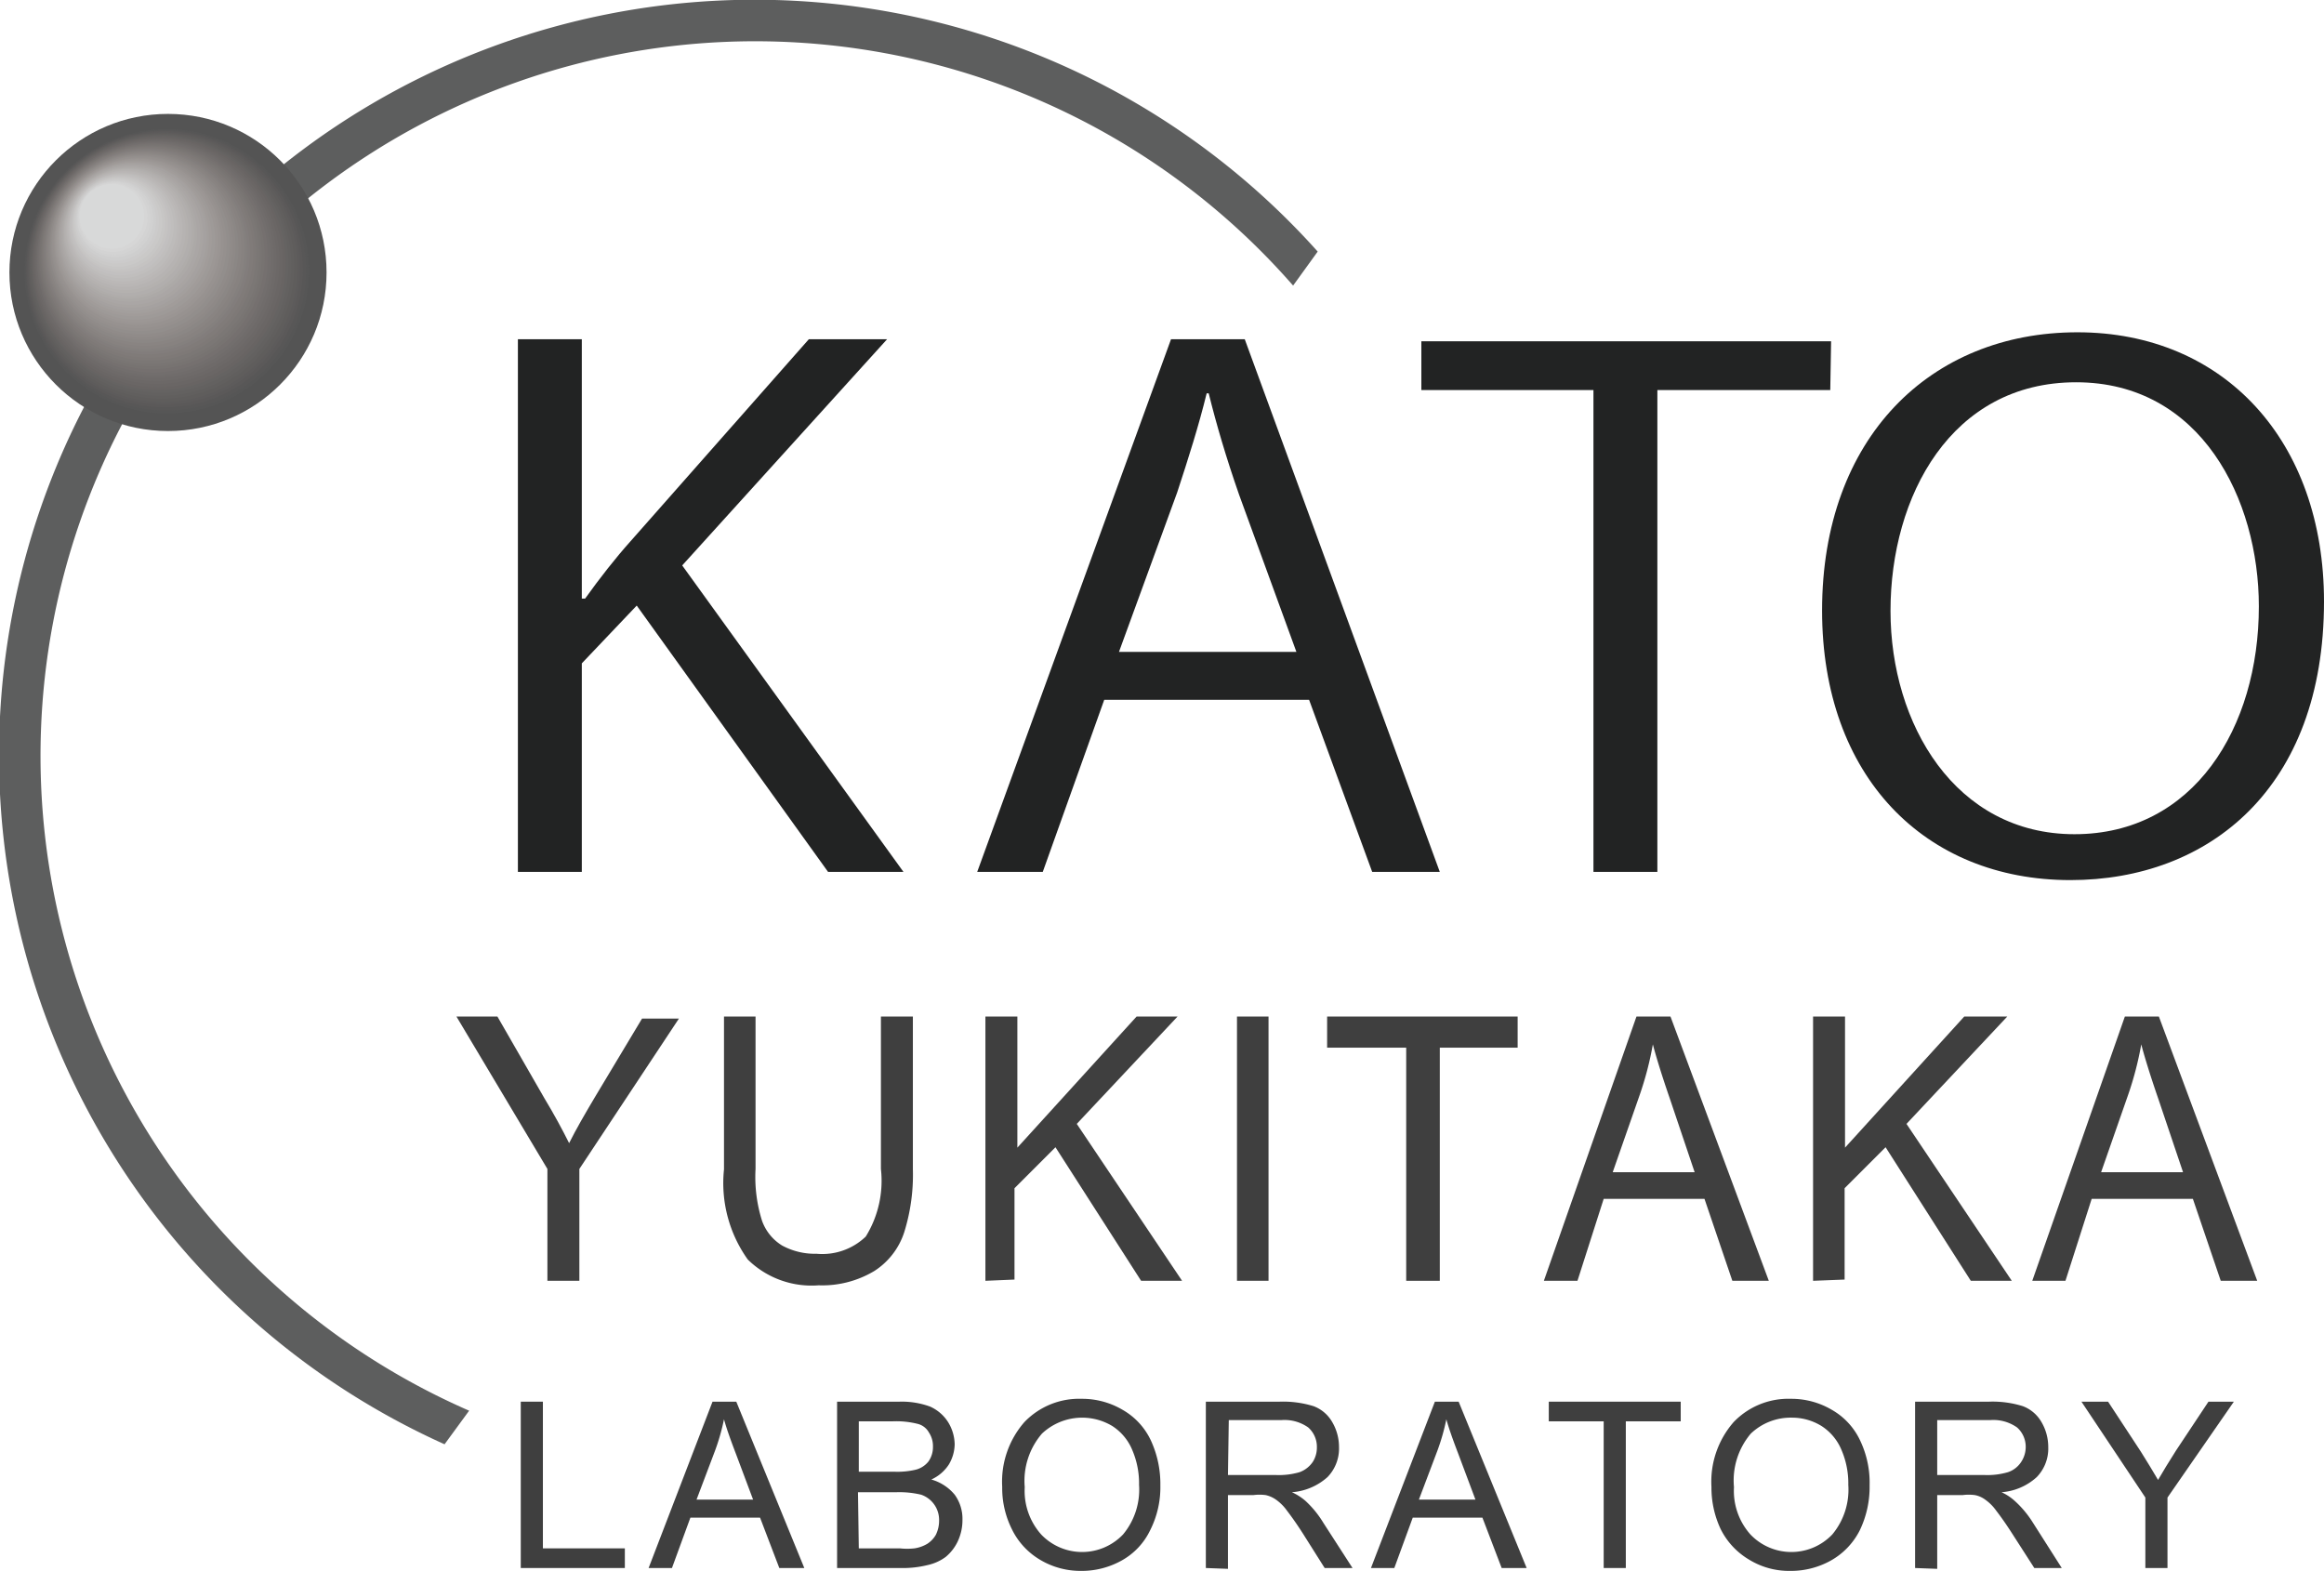
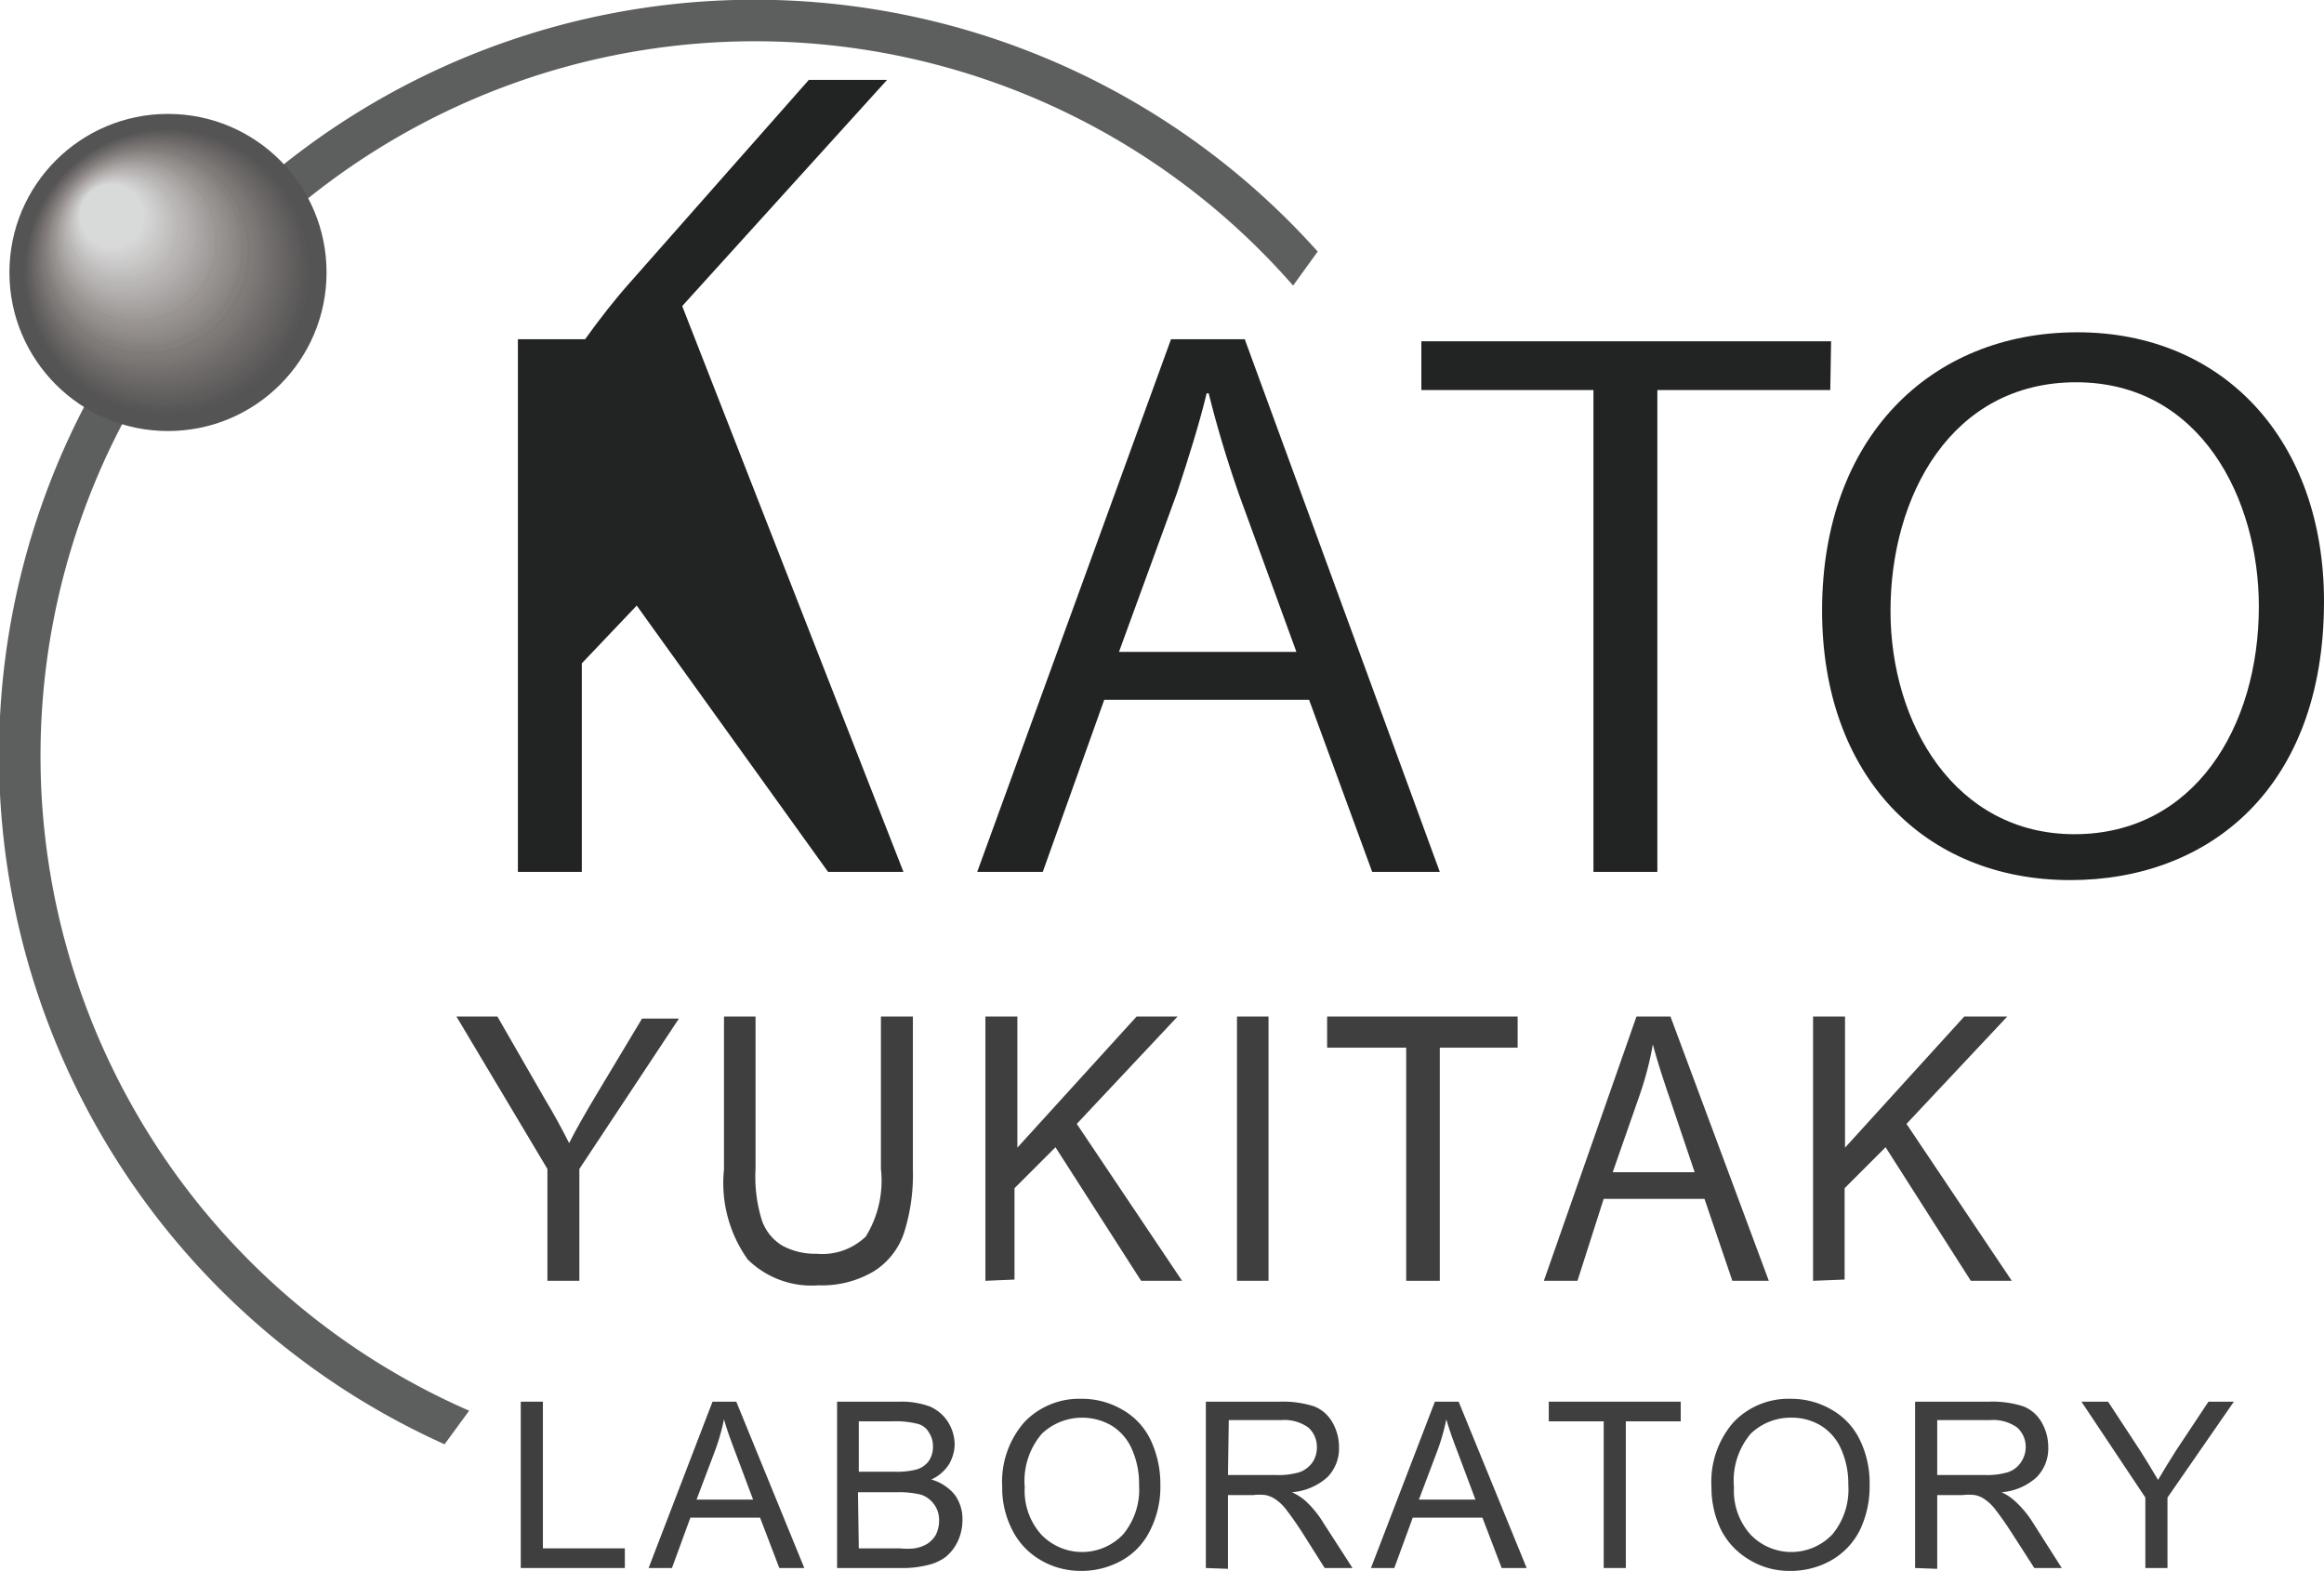
<svg xmlns="http://www.w3.org/2000/svg" id="レイヤー_1" data-name="レイヤー 1" viewBox="0 0 56.72 38.34">
  <defs>
    <style>.cls-1{fill:#222323;}.cls-2{fill:#3f3f3f;}.cls-3{fill:#5d5e5e;}.cls-4{fill:#545454;}.cls-5{fill:#565656;}.cls-6{fill:#585757;}.cls-7{fill:#5b5959;}.cls-8{fill:#5d5b5b;}.cls-9{fill:#5f5d5c;}.cls-10{fill:#615f5e;}.cls-11{fill:#636160;}.cls-12{fill:#656362;}.cls-13{fill:#686463;}.cls-14{fill:#6a6665;}.cls-15{fill:#6c6867;}.cls-16{fill:#6e6a69;}.cls-17{fill:#706c6b;}.cls-18{fill:#726e6d;}.cls-19{fill:#75706f;}.cls-20{fill:#777371;}.cls-21{fill:#797573;}.cls-22{fill:#7b7775;}.cls-23{fill:#7e7977;}.cls-24{fill:#807b79;}.cls-25{fill:#827d7c;}.cls-26{fill:#84807e;}.cls-27{fill:#878280;}.cls-28{fill:#898482;}.cls-29{fill:#8b8785;}.cls-30{fill:#8e8987;}.cls-31{fill:#908b89;}.cls-32{fill:#928e8c;}.cls-33{fill:#95908e;}.cls-34{fill:#979290;}.cls-35{fill:#9a9593;}.cls-36{fill:#9c9795;}.cls-37{fill:#9e9a98;}.cls-38{fill:#a19c9a;}.cls-39{fill:#a39f9d;}.cls-40{fill:#a5a1a0;}.cls-41{fill:#a8a4a2;}.cls-42{fill:#aaa6a5;}.cls-43{fill:#aca9a7;}.cls-44{fill:#afacaa;}.cls-45{fill:#b1aead;}.cls-46{fill:#b4b1af;}.cls-47{fill:#b6b3b2;}.cls-48{fill:#b9b6b5;}.cls-49{fill:#bbb8b7;}.cls-50{fill:#bdbbba;}.cls-51{fill:#c0bebd;}.cls-52{fill:#c2c0c0;}.cls-53{fill:#c5c3c2;}.cls-54{fill:#c7c6c5;}.cls-55{fill:#cac9c8;}.cls-56{fill:#cccbcb;}.cls-57{fill:#cecece;}.cls-58{fill:#d1d1d1;}.cls-59{fill:#d3d3d3;}.cls-60{fill:#d6d6d6;}.cls-61{fill:#d8d9d9;}</style>
  </defs>
-   <path class="cls-1" d="M284.91,421.37h-1.84l-4.67-6.5-1.34,1.41v5.09H275.5v-13h1.56v6.33h.08c.35-.49.75-1,1.1-1.39l4.36-4.94h1.91l-5,5.52Z" transform="translate(-262.86 -400.09)" />
+   <path class="cls-1" d="M284.91,421.37h-1.84l-4.67-6.5-1.34,1.41v5.09H275.5v-13h1.56h.08c.35-.49.75-1,1.1-1.39l4.36-4.94h1.91l-5,5.52Z" transform="translate(-262.86 -400.09)" />
  <path class="cls-1" d="M298,421.37h-1.65l-1.54-4.2h-5l-1.5,4.2h-1.6l4.73-13h1.8ZM294.5,416l-1.4-3.84c-.31-.89-.55-1.7-.74-2.47h-.05c-.19.78-.45,1.6-.72,2.42L290.17,416Z" transform="translate(-262.86 -400.09)" />
  <path class="cls-1" d="M307.53,409.61h-4.22v11.76h-1.56V409.61h-4.2v-1.19h10Z" transform="translate(-262.86 -400.09)" />
  <path class="cls-1" d="M319.58,414.77c0,4.56-2.81,6.8-6.19,6.8-3.55,0-6.06-2.53-6.06-6.58,0-4.22,2.65-6.79,6.23-6.79S319.58,410.85,319.58,414.77ZM309,415c0,2.76,1.58,5.45,4.49,5.45s4.5-2.6,4.5-5.56c0-2.61-1.41-5.47-4.46-5.47S309,412.2,309,415Z" transform="translate(-262.86 -400.09)" />
  <path class="cls-2" d="M276.22,431.35v-2.73L274,424.9h1l1.15,2c.23.38.43.75.6,1.09.17-.34.39-.72.64-1.14l1.14-1.9h.9L277,428.62v2.73Z" transform="translate(-262.86 -400.09)" />
  <path class="cls-2" d="M284.36,424.9h.78v3.73a4.7,4.7,0,0,1-.21,1.53,1.77,1.77,0,0,1-.73.95,2.47,2.47,0,0,1-1.36.35,2.22,2.22,0,0,1-1.73-.63,3.21,3.21,0,0,1-.58-2.2V424.9h.77v3.72a3.54,3.54,0,0,0,.16,1.27,1.17,1.17,0,0,0,.49.6,1.68,1.68,0,0,0,.84.2,1.53,1.53,0,0,0,1.2-.42,2.59,2.59,0,0,0,.37-1.65Z" transform="translate(-262.86 -400.09)" />
  <path class="cls-2" d="M286.91,431.35V424.9h.78v3.2l2.91-3.2h1l-2.46,2.62,2.57,3.83h-1l-2.09-3.26-1,1v2.23Z" transform="translate(-262.86 -400.09)" />
  <path class="cls-2" d="M293.05,431.35V424.9h.77v6.45Z" transform="translate(-262.86 -400.09)" />
  <path class="cls-2" d="M297.18,431.35v-5.69h-1.93v-.76h4.65v.76H298v5.69Z" transform="translate(-262.86 -400.09)" />
  <path class="cls-2" d="M300.54,431.35l2.26-6.45h.83l2.4,6.45h-.89l-.68-2H302l-.64,2Zm1.68-2.65h2l-.6-1.78c-.19-.55-.33-1-.42-1.34a8,8,0,0,1-.32,1.23Z" transform="translate(-262.86 -400.09)" />
  <path class="cls-2" d="M307.11,431.35V424.9h.78v3.2l2.91-3.2h1.05l-2.46,2.62,2.57,3.83h-1l-2.08-3.26-1,1v2.23Z" transform="translate(-262.86 -400.09)" />
-   <path class="cls-2" d="M312.46,431.35l2.26-6.45h.83l2.4,6.45h-.89l-.68-2h-2.47l-.64,2Zm1.68-2.65h2l-.6-1.78c-.19-.55-.33-1-.42-1.34a8,8,0,0,1-.32,1.23Z" transform="translate(-262.86 -400.09)" />
  <path class="cls-2" d="M275.57,438.36V434.3h.54v3.58h2v.48Z" transform="translate(-262.86 -400.09)" />
  <path class="cls-2" d="M278.69,438.36l1.56-4.06h.58l1.66,4.06h-.61l-.47-1.23h-1.7l-.45,1.23Zm1.17-1.67h1.38l-.42-1.12c-.13-.34-.23-.62-.29-.84a5.2,5.2,0,0,1-.22.77Z" transform="translate(-262.86 -400.09)" />
  <path class="cls-2" d="M283.29,438.36V434.3h1.52a2,2,0,0,1,.75.12,1,1,0,0,1,.44.38,1.06,1.06,0,0,1,.16.54,1,1,0,0,1-.14.49,1,1,0,0,1-.43.37,1.14,1.14,0,0,1,.57.37,1,1,0,0,1,.19.61,1.22,1.22,0,0,1-.12.54,1.11,1.11,0,0,1-.29.37,1.16,1.16,0,0,1-.45.2,2.49,2.49,0,0,1-.65.07Zm.53-2.35h.88a1.94,1.94,0,0,0,.51-.05.58.58,0,0,0,.31-.2.61.61,0,0,0,.11-.36.6.6,0,0,0-.1-.35.43.43,0,0,0-.28-.21,2.14,2.14,0,0,0-.61-.06h-.82Zm0,1.87h1a1.63,1.63,0,0,0,.36,0,.87.87,0,0,0,.31-.11.64.64,0,0,0,.21-.22.78.78,0,0,0,.08-.35.65.65,0,0,0-.44-.63,2.3,2.3,0,0,0-.6-.06h-.94Z" transform="translate(-262.86 -400.09)" />
  <path class="cls-2" d="M287.32,436.38a2.21,2.21,0,0,1,.54-1.58,1.85,1.85,0,0,1,1.4-.57,1.94,1.94,0,0,1,1,.27,1.68,1.68,0,0,1,.69.75,2.53,2.53,0,0,1,.23,1.09,2.32,2.32,0,0,1-.25,1.1,1.67,1.67,0,0,1-.7.74,2,2,0,0,1-1,.25,1.92,1.92,0,0,1-1-.28,1.76,1.76,0,0,1-.68-.75A2.24,2.24,0,0,1,287.32,436.38Zm.55,0a1.6,1.6,0,0,0,.4,1.16,1.38,1.38,0,0,0,2,0,1.71,1.71,0,0,0,.39-1.21,2.06,2.06,0,0,0-.17-.86,1.27,1.27,0,0,0-.49-.58,1.43,1.43,0,0,0-1.71.19A1.77,1.77,0,0,0,287.87,436.39Z" transform="translate(-262.86 -400.09)" />
  <path class="cls-2" d="M292.29,438.36V434.3h1.8a2.51,2.51,0,0,1,.83.11.88.88,0,0,1,.45.38,1.2,1.2,0,0,1,.17.62,1,1,0,0,1-.28.73,1.46,1.46,0,0,1-.87.37,1.35,1.35,0,0,1,.33.21,2.45,2.45,0,0,1,.44.54l.71,1.1h-.68l-.53-.84c-.16-.25-.29-.43-.39-.56a1.13,1.13,0,0,0-.27-.27.68.68,0,0,0-.25-.11,1.15,1.15,0,0,0-.3,0h-.62v1.8Zm.54-2.27H294a1.79,1.79,0,0,0,.58-.07.67.67,0,0,0,.32-.25.65.65,0,0,0,.1-.36.63.63,0,0,0-.21-.48,1,1,0,0,0-.66-.18h-1.28Z" transform="translate(-262.86 -400.09)" />
  <path class="cls-2" d="M296.32,438.36l1.56-4.06h.58l1.66,4.06h-.61l-.47-1.23h-1.7l-.45,1.23Zm1.17-1.67h1.38l-.42-1.12c-.13-.34-.23-.62-.29-.84a5.2,5.2,0,0,1-.22.77Z" transform="translate(-262.86 -400.09)" />
  <path class="cls-2" d="M302,438.36v-3.58h-1.34v-.48h3.22v.48h-1.34v3.58Z" transform="translate(-262.86 -400.09)" />
  <path class="cls-2" d="M304.63,436.38a2.21,2.21,0,0,1,.54-1.58,1.85,1.85,0,0,1,1.4-.57,1.94,1.94,0,0,1,1,.27,1.68,1.68,0,0,1,.69.75,2.39,2.39,0,0,1,.23,1.09,2.44,2.44,0,0,1-.24,1.1,1.75,1.75,0,0,1-.71.74,2,2,0,0,1-1,.25,1.86,1.86,0,0,1-1-.28,1.79,1.79,0,0,1-.69-.75A2.38,2.38,0,0,1,304.63,436.38Zm.55,0a1.6,1.6,0,0,0,.4,1.16,1.38,1.38,0,0,0,2,0,1.71,1.71,0,0,0,.39-1.21,2.06,2.06,0,0,0-.17-.86,1.27,1.27,0,0,0-.49-.58,1.37,1.37,0,0,0-.72-.2,1.41,1.41,0,0,0-1,.39A1.77,1.77,0,0,0,305.18,436.39Z" transform="translate(-262.86 -400.09)" />
  <path class="cls-2" d="M309.6,438.36V434.3h1.8a2.47,2.47,0,0,1,.83.11.88.88,0,0,1,.45.38,1.2,1.2,0,0,1,.17.62,1,1,0,0,1-.28.73,1.43,1.43,0,0,1-.86.37,1.26,1.26,0,0,1,.32.21,2.48,2.48,0,0,1,.45.54l.7,1.1h-.67l-.54-.84c-.16-.25-.29-.43-.39-.56a1.13,1.13,0,0,0-.27-.27.62.62,0,0,0-.25-.11,1.15,1.15,0,0,0-.3,0h-.62v1.8Zm.54-2.27h1.15a1.79,1.79,0,0,0,.58-.07.62.62,0,0,0,.32-.25.66.66,0,0,0,.11-.36.63.63,0,0,0-.21-.48,1,1,0,0,0-.66-.18h-1.29Z" transform="translate(-262.86 -400.09)" />
  <path class="cls-2" d="M315.22,438.36v-1.72l-1.56-2.34h.65l.8,1.22q.22.35.42.69c.12-.21.27-.45.44-.72l.79-1.19h.62l-1.62,2.34v1.72Z" transform="translate(-262.86 -400.09)" />
  <path class="cls-3" d="M274.31,434.52a17.44,17.44,0,1,1,20.11-27.46l.6-.83a18.44,18.44,0,1,0-21.31,29.11Z" transform="translate(-262.86 -400.09)" />
  <circle class="cls-4" cx="4.1" cy="6.65" r="3.87" />
  <circle class="cls-4" cx="4.1" cy="6.65" r="3.52" />
  <circle class="cls-5" cx="4.07" cy="6.62" r="3.47" />
  <circle class="cls-6" cx="4.05" cy="6.6" r="3.42" />
  <circle class="cls-7" cx="4.02" cy="6.57" r="3.37" />
  <circle class="cls-8" cx="4" cy="6.55" r="3.32" />
  <circle class="cls-9" cx="3.98" cy="6.53" r="3.28" />
  <circle class="cls-10" cx="3.95" cy="6.5" r="3.23" />
  <circle class="cls-11" cx="3.93" cy="6.48" r="3.18" />
  <circle class="cls-12" cx="3.91" cy="6.45" r="3.13" />
  <circle class="cls-13" cx="3.88" cy="6.43" r="3.09" />
  <circle class="cls-14" cx="3.86" cy="6.41" r="3.04" />
  <circle class="cls-15" cx="3.83" cy="6.38" r="2.99" />
  <circle class="cls-16" cx="3.81" cy="6.36" r="2.94" />
  <circle class="cls-17" cx="3.79" cy="6.33" r="2.89" />
  <circle class="cls-18" cx="3.76" cy="6.31" r="2.85" />
  <circle class="cls-19" cx="3.74" cy="6.29" r="2.8" />
  <circle class="cls-20" cx="3.71" cy="6.26" r="2.75" />
  <circle class="cls-21" cx="3.69" cy="6.24" r="2.7" />
  <circle class="cls-22" cx="3.67" cy="6.22" r="2.66" />
  <circle class="cls-23" cx="3.64" cy="6.19" r="2.61" />
  <circle class="cls-24" cx="3.62" cy="6.17" r="2.56" />
-   <circle class="cls-25" cx="3.59" cy="6.14" r="2.51" />
  <circle class="cls-26" cx="3.57" cy="6.12" r="2.46" />
-   <circle class="cls-27" cx="3.55" cy="6.1" r="2.42" />
  <circle class="cls-28" cx="3.52" cy="6.07" r="2.37" />
  <circle class="cls-29" cx="3.5" cy="6.05" r="2.32" />
  <circle class="cls-30" cx="3.48" cy="6.02" r="2.27" />
  <circle class="cls-31" cx="3.45" cy="6" r="2.23" />
  <circle class="cls-32" cx="3.43" cy="5.98" r="2.18" />
  <circle class="cls-33" cx="3.4" cy="5.95" r="2.13" />
  <circle class="cls-34" cx="3.38" cy="5.93" r="2.08" />
  <circle class="cls-35" cx="3.36" cy="5.9" r="2.03" />
-   <circle class="cls-36" cx="3.33" cy="5.88" r="1.99" />
  <circle class="cls-37" cx="3.31" cy="5.86" r="1.94" />
  <circle class="cls-38" cx="3.28" cy="5.83" r="1.89" />
  <circle class="cls-39" cx="3.26" cy="5.81" r="1.84" />
  <circle class="cls-40" cx="3.24" cy="5.78" r="1.8" />
  <circle class="cls-41" cx="3.21" cy="5.76" r="1.75" />
  <circle class="cls-42" cx="3.19" cy="5.74" r="1.7" />
  <circle class="cls-43" cx="3.16" cy="5.71" r="1.65" />
  <circle class="cls-44" cx="3.14" cy="5.69" r="1.6" />
  <circle class="cls-45" cx="3.12" cy="5.67" r="1.56" />
  <circle class="cls-46" cx="3.09" cy="5.64" r="1.51" />
  <circle class="cls-47" cx="3.07" cy="5.62" r="1.46" />
  <circle class="cls-48" cx="3.04" cy="5.59" r="1.41" />
-   <circle class="cls-49" cx="3.02" cy="5.57" r="1.36" />
  <circle class="cls-50" cx="3" cy="5.55" r="1.32" />
  <circle class="cls-51" cx="2.97" cy="5.52" r="1.27" />
  <circle class="cls-52" cx="2.95" cy="5.5" r="1.22" />
  <circle class="cls-53" cx="2.93" cy="5.47" r="1.17" />
  <circle class="cls-54" cx="2.9" cy="5.45" r="1.13" />
  <circle class="cls-55" cx="2.88" cy="5.43" r="1.08" />
  <circle class="cls-56" cx="2.85" cy="5.4" r="1.03" />
  <circle class="cls-57" cx="2.83" cy="5.38" r="0.98" />
  <circle class="cls-58" cx="2.81" cy="5.35" r="0.93" />
  <circle class="cls-59" cx="2.78" cy="5.33" r="0.89" />
  <circle class="cls-60" cx="2.76" cy="5.31" r="0.84" />
  <circle class="cls-61" cx="2.73" cy="5.28" r="0.79" />
</svg>